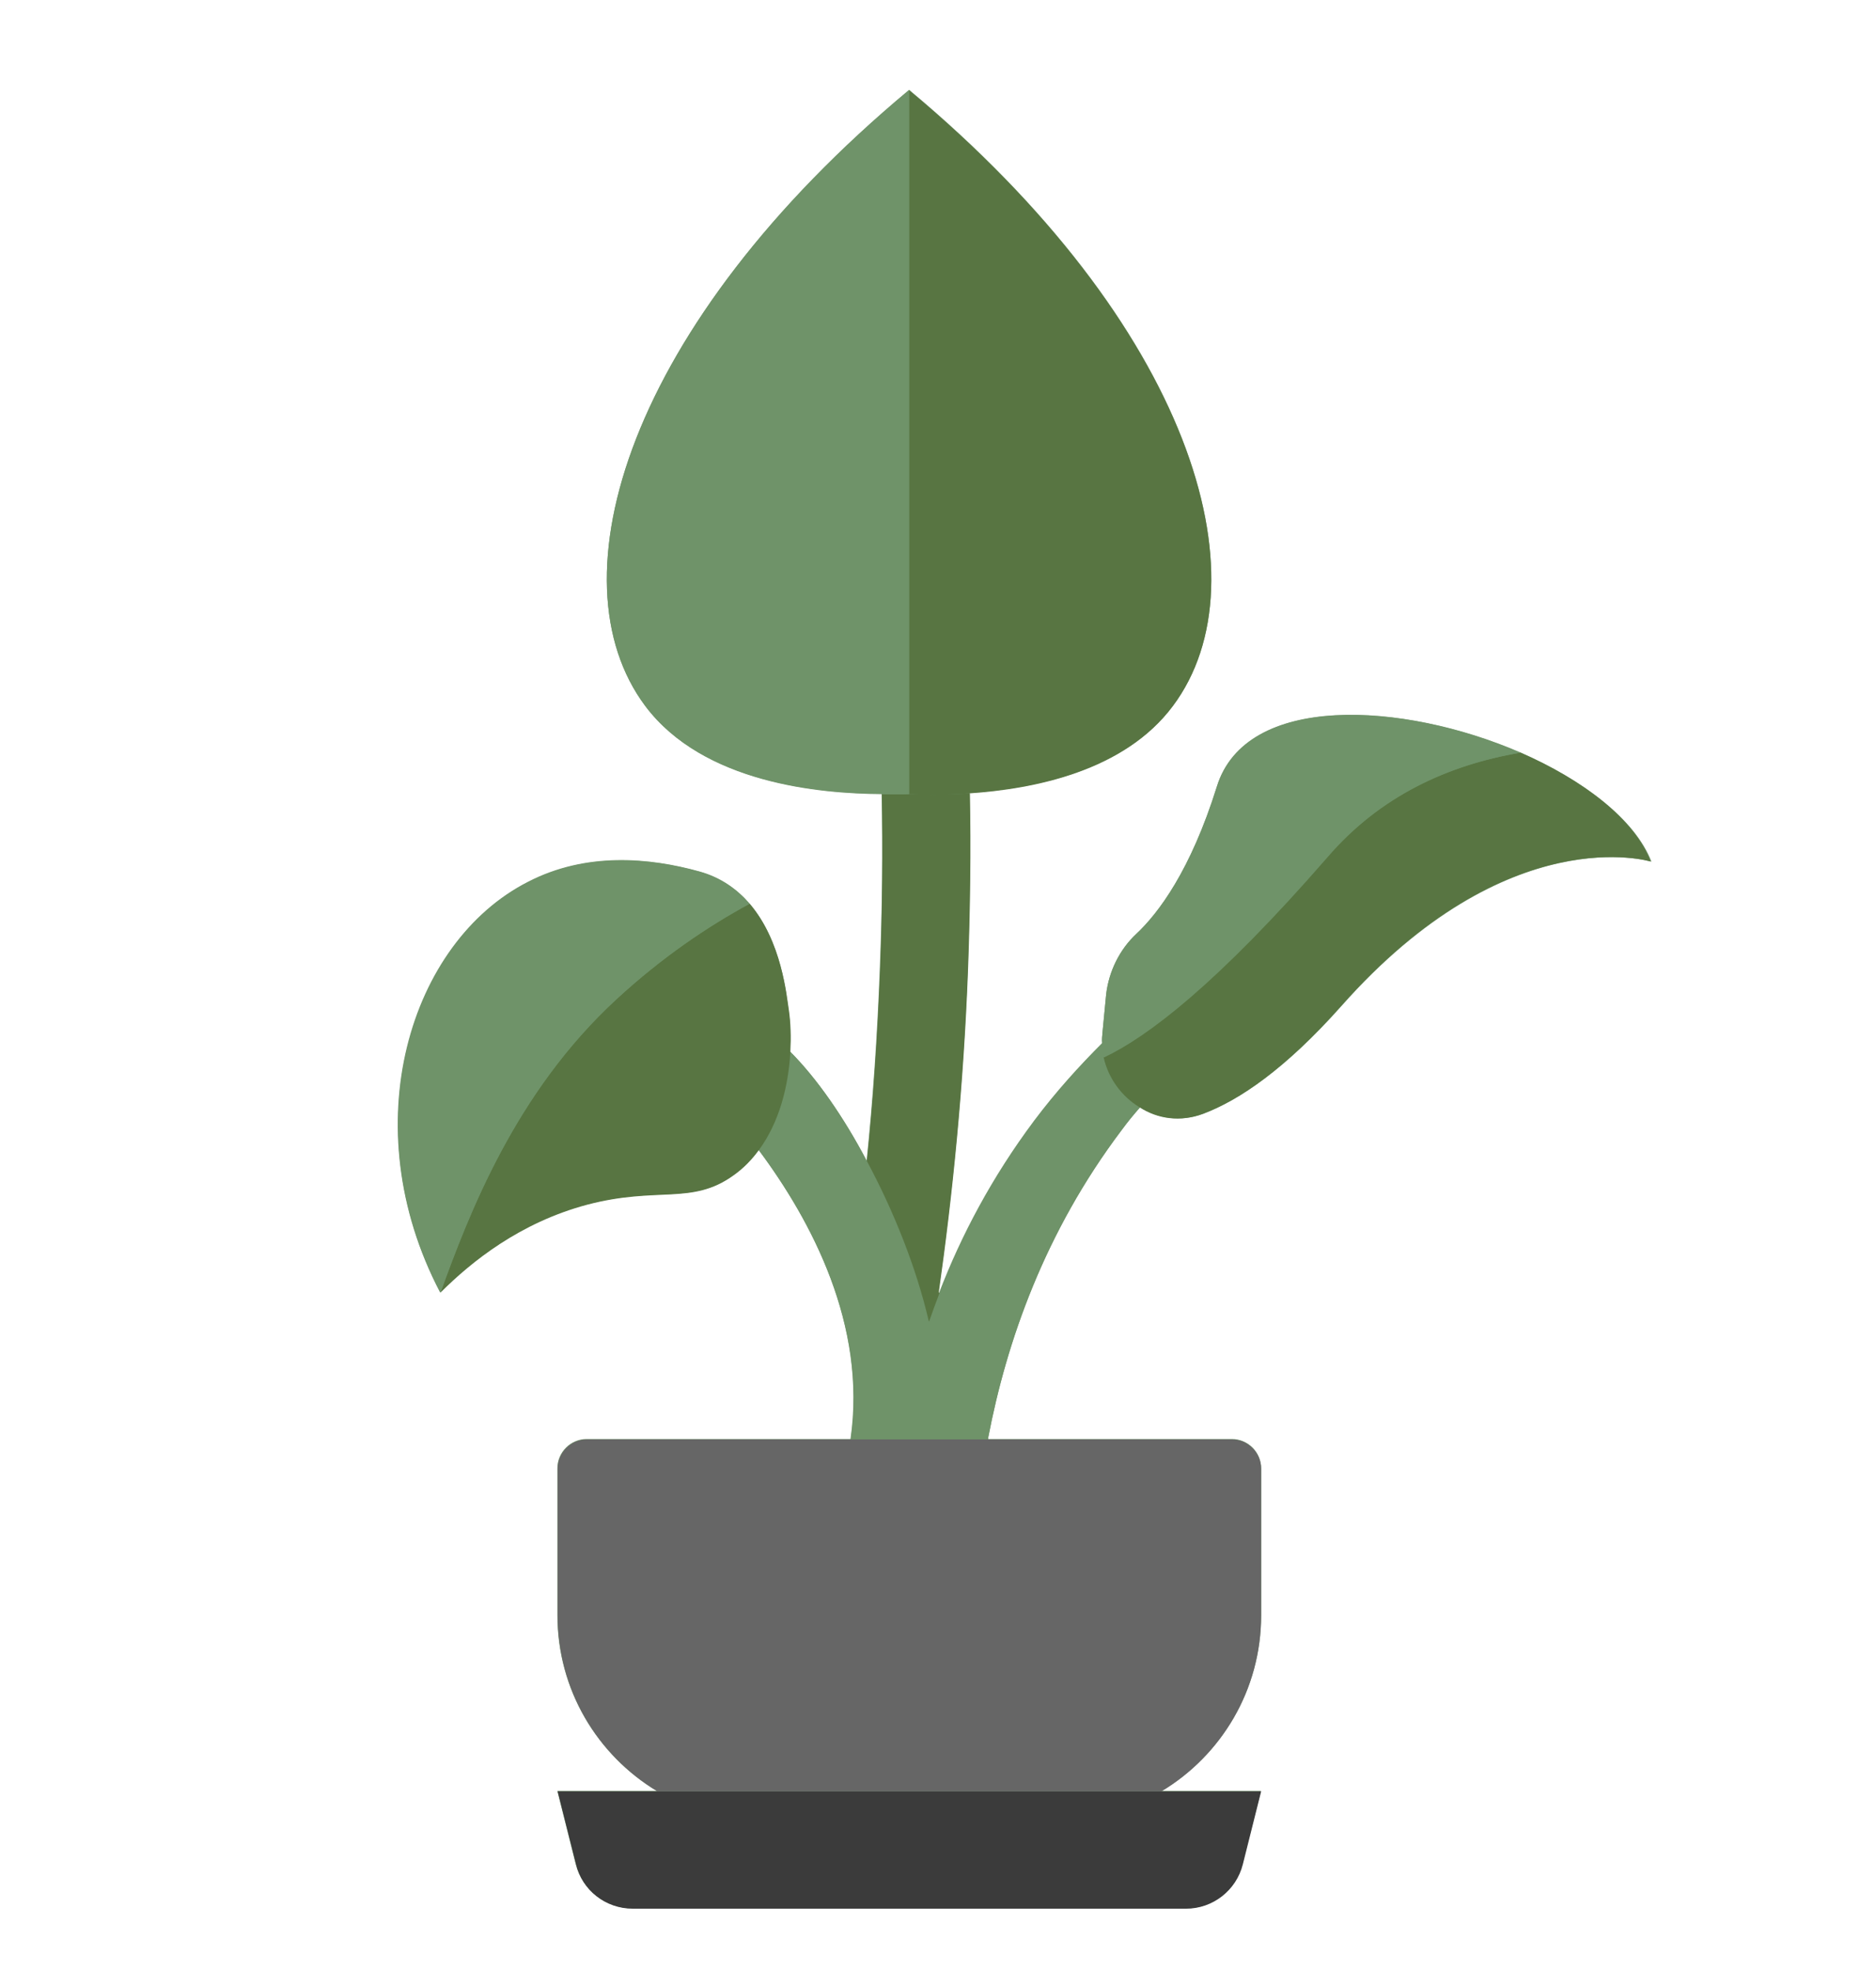
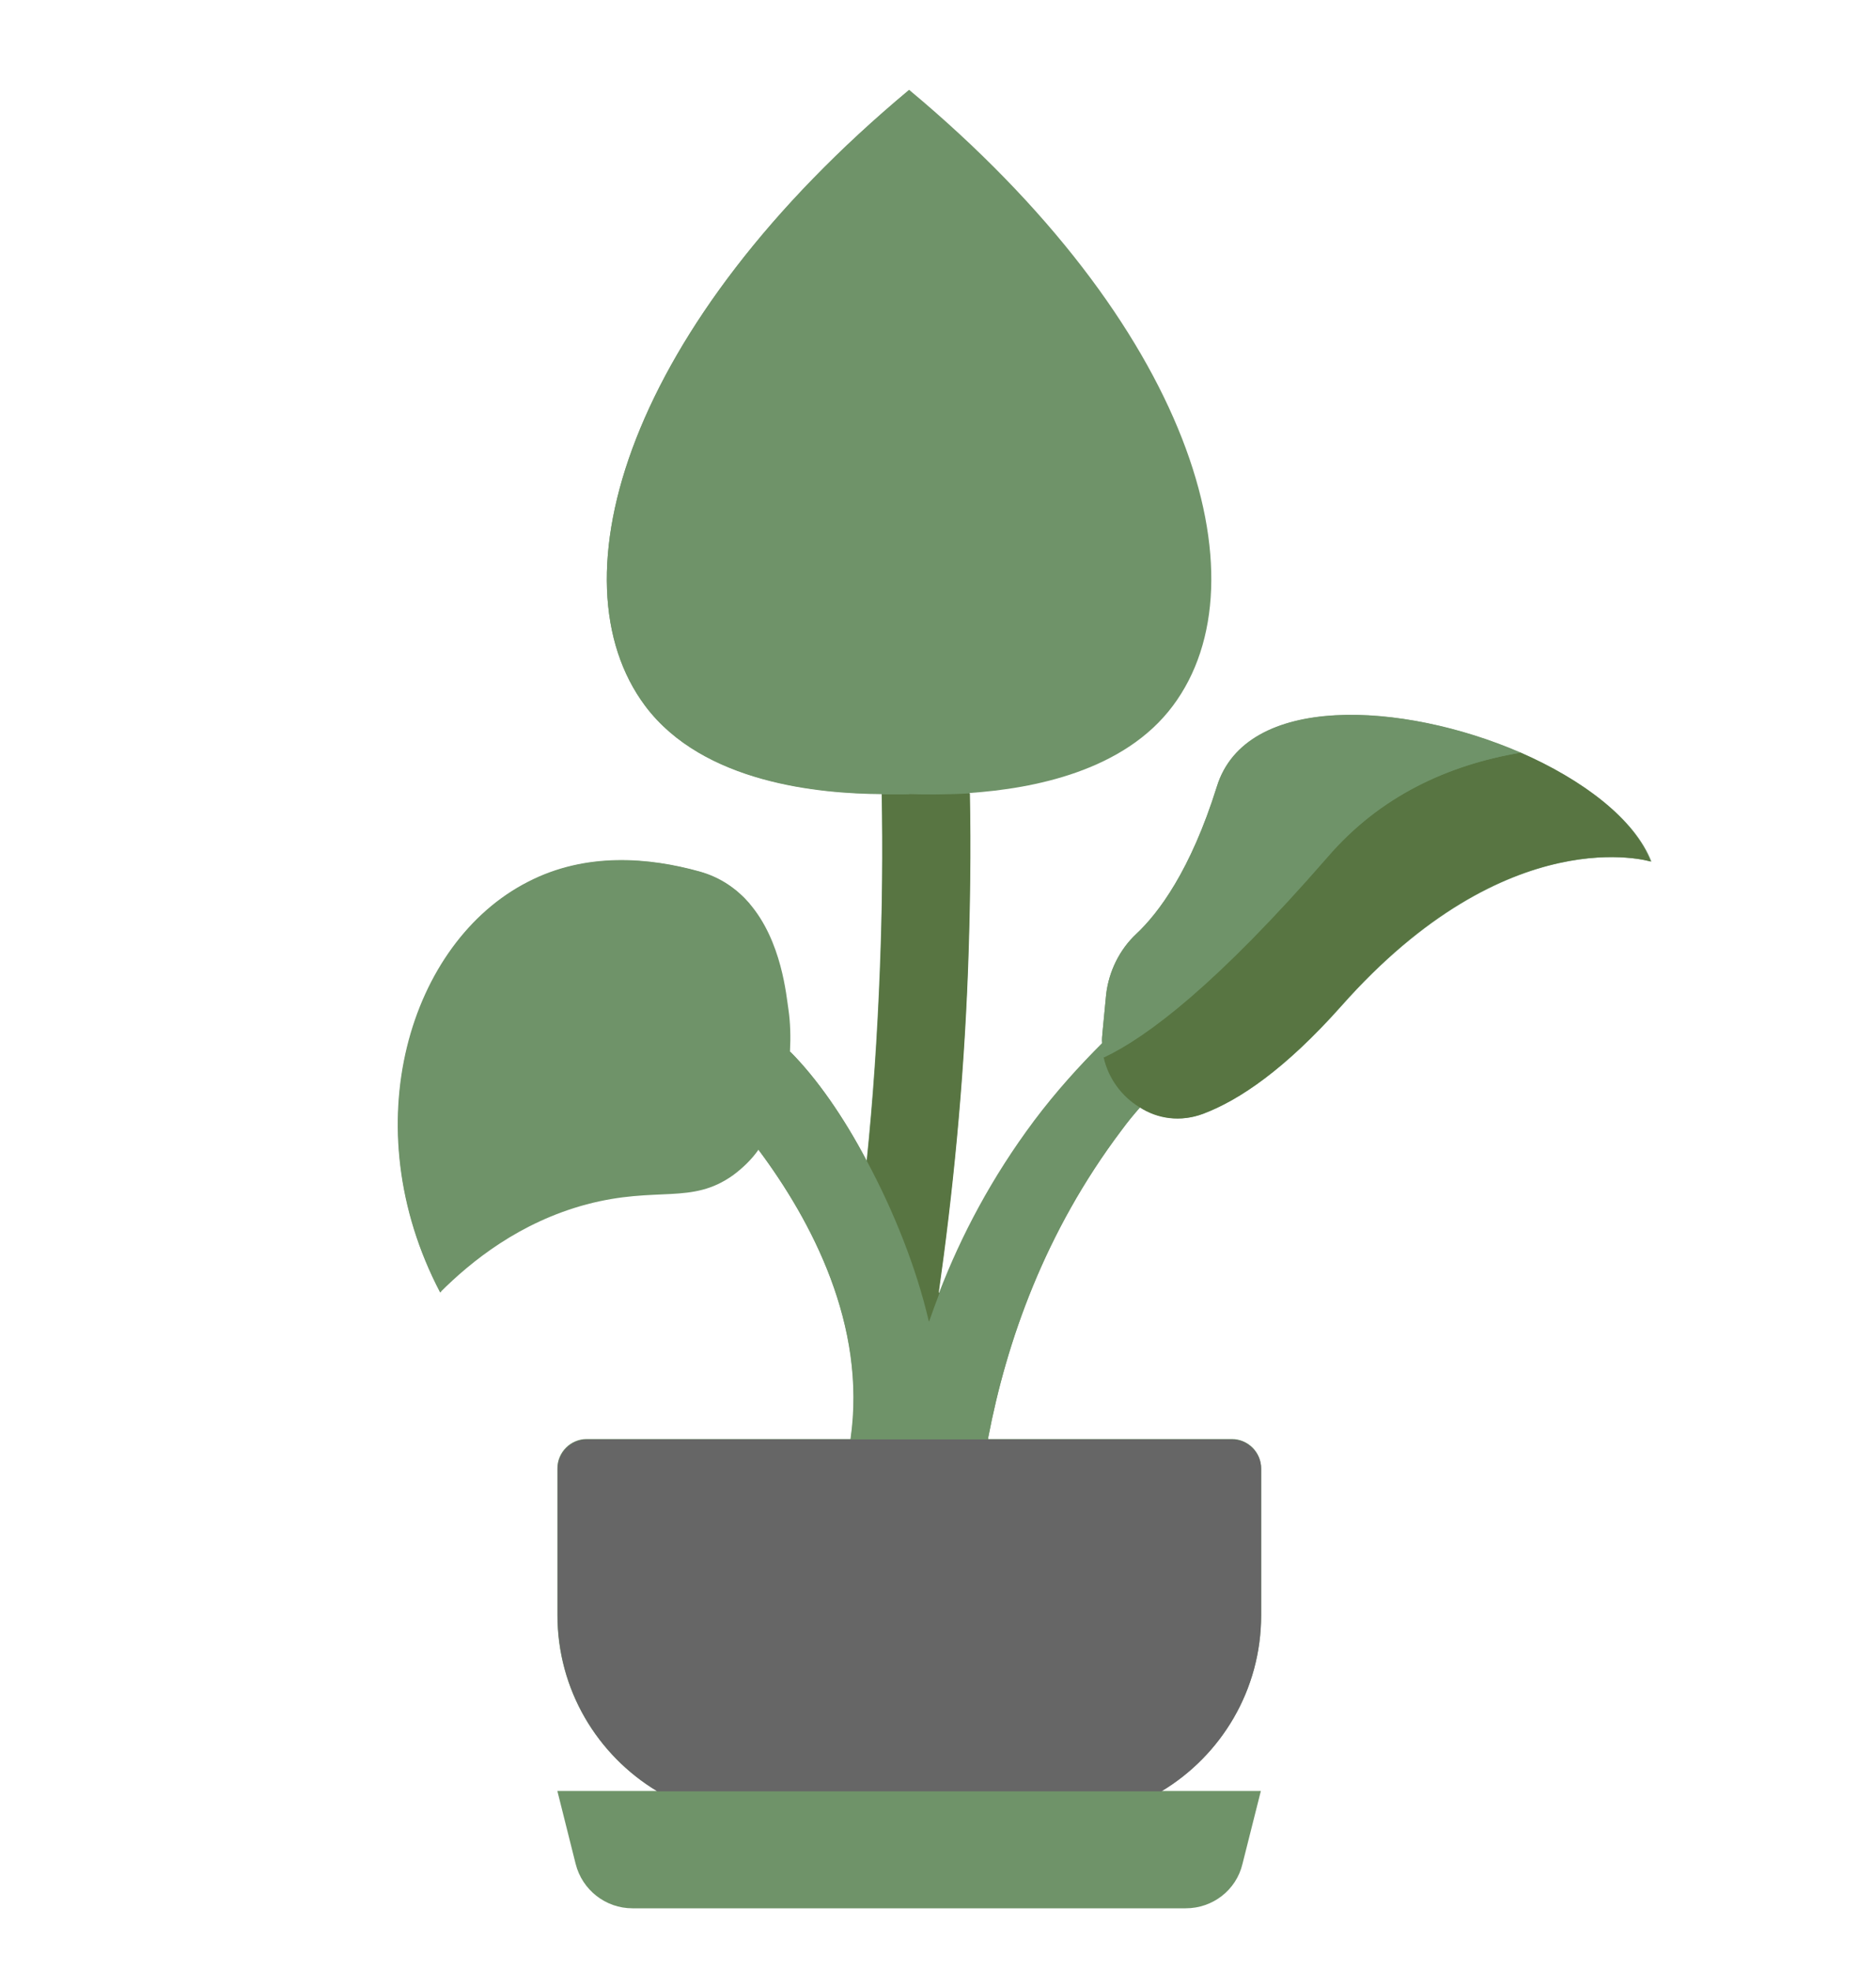
<svg xmlns="http://www.w3.org/2000/svg" width="20" height="21" viewBox="0 0 20 21" fill="none">
  <g clip-path="url(#clip0_1318_235)">
    <path d="M16.207 8.016C14.949 7.473 13.281 7.383 12.973 8.379C12.692 9.277 12.348 9.73 12.114 9.949C11.934 10.117 11.824 10.348 11.793 10.59L11.754 10.996C11.75 11.035 11.746 11.078 11.75 11.113C11.508 11.355 11.258 11.629 11.024 11.941C10.574 12.543 10.246 13.164 10.012 13.773L10.004 13.77C10.153 12.727 10.27 11.574 10.317 10.332C10.34 9.68 10.348 9.047 10.336 8.449C11.02 8.402 11.985 8.215 12.504 7.52C13.512 6.172 12.692 3.457 9.692 0.957C6.692 3.457 5.871 6.172 6.879 7.52C7.496 8.344 8.742 8.453 9.399 8.457C9.41 9.055 9.406 9.684 9.379 10.332C9.352 11.043 9.305 11.723 9.239 12.367C8.992 11.898 8.703 11.484 8.422 11.203C8.43 11.047 8.426 10.895 8.406 10.758C8.383 10.613 8.336 10.027 7.989 9.625C7.856 9.473 7.684 9.348 7.457 9.285C6.926 9.137 6.25 9.074 5.629 9.395C4.371 10.035 3.758 11.988 4.692 13.77C5.024 13.438 5.539 13.023 6.254 12.832C7.008 12.633 7.371 12.84 7.817 12.52C7.918 12.445 8.012 12.355 8.086 12.25C8.649 13.004 9.242 14.117 9.067 15.332H6.254C6.082 15.332 5.942 15.473 5.942 15.645V17.207C5.942 18.004 6.367 18.699 7.004 19.082H5.942L6.137 19.859C6.207 20.137 6.457 20.332 6.742 20.332H12.641C12.93 20.332 13.18 20.137 13.246 19.859L13.442 19.082H12.383C13.02 18.699 13.445 18.004 13.445 17.207V15.645C13.445 15.473 13.305 15.332 13.133 15.332H10.535V15.316C10.731 14.293 11.137 13.125 11.957 12.039C12.02 11.953 12.086 11.875 12.153 11.797C12.344 11.918 12.586 11.957 12.828 11.867C13.215 11.719 13.703 11.391 14.301 10.719C16.082 8.711 17.606 9.18 17.606 9.18C17.43 8.727 16.875 8.309 16.207 8.016Z" fill="#6F9369" />
    <path d="M11.957 12.043C11.137 13.129 10.73 14.297 10.535 15.32V15.336H10.008C10.062 14.977 10.016 14.539 9.902 14.078H9.906C9.941 13.977 9.977 13.879 10.016 13.777C10.25 13.168 10.578 12.547 11.027 11.945C11.262 11.633 11.508 11.359 11.754 11.117C11.758 11.168 11.762 11.219 11.773 11.266C11.824 11.492 11.969 11.684 12.156 11.797C12.086 11.875 12.02 11.957 11.957 12.043Z" fill="#6F9369" />
    <path d="M9.07 15.336C9.246 14.125 8.652 13.008 8.09 12.254C8.309 11.957 8.41 11.57 8.426 11.207C8.707 11.488 8.996 11.902 9.242 12.371C9.527 12.902 9.766 13.508 9.902 14.078C10.016 14.539 10.062 14.977 10.008 15.336H9.07Z" fill="#6F9369" />
    <path d="M10.32 10.336C10.273 11.578 10.156 12.73 10.008 13.773L10.016 13.777C9.977 13.879 9.941 13.977 9.906 14.078H9.902C9.77 13.508 9.527 12.902 9.242 12.371C9.309 11.727 9.355 11.047 9.383 10.336C9.406 9.688 9.414 9.059 9.402 8.461C9.523 8.465 9.625 8.465 9.695 8.461C9.832 8.465 10.062 8.469 10.34 8.453C10.352 9.051 10.344 9.684 10.32 10.336ZM14.297 10.719C13.699 11.391 13.211 11.723 12.824 11.867C12.582 11.957 12.34 11.922 12.148 11.797C11.961 11.684 11.816 11.492 11.766 11.266C12.227 11.047 12.973 10.48 14.148 9.133C14.707 8.484 15.43 8.152 16.203 8.02V8.016C16.871 8.305 17.426 8.727 17.598 9.18C17.602 9.18 16.078 8.707 14.297 10.719Z" fill="#587542" />
-     <path d="M10.336 8.453C10.059 8.473 9.828 8.465 9.691 8.461V0.961C12.691 3.461 13.512 6.176 12.504 7.523C11.984 8.219 11.023 8.406 10.336 8.453ZM8.41 10.762C8.43 10.898 8.434 11.051 8.426 11.207C8.406 11.57 8.309 11.957 8.09 12.254C8.016 12.355 7.926 12.449 7.82 12.523C7.375 12.844 7.012 12.637 6.258 12.836C5.543 13.027 5.027 13.441 4.695 13.773C5 12.934 5.492 11.641 6.57 10.648C7.059 10.199 7.551 9.867 7.992 9.629C8.336 10.031 8.387 10.617 8.41 10.762Z" fill="#587542" />
    <path d="M16.207 8.02C15.434 8.152 14.711 8.484 14.153 9.133C12.977 10.484 12.235 11.047 11.77 11.266C11.762 11.215 11.754 11.164 11.75 11.117C11.746 11.078 11.75 11.039 11.754 11L11.793 10.594C11.82 10.352 11.934 10.121 12.114 9.953C12.348 9.734 12.692 9.281 12.973 8.383C13.281 7.387 14.949 7.473 16.207 8.02ZM6.571 10.648C5.492 11.641 5 12.934 4.696 13.773C3.762 11.992 4.375 10.039 5.633 9.398C6.254 9.078 6.93 9.141 7.461 9.289C7.688 9.352 7.86 9.477 7.992 9.629C7.551 9.867 7.055 10.199 6.571 10.648ZM9.399 8.461C8.742 8.457 7.5 8.348 6.879 7.523C5.871 6.176 6.692 3.461 9.692 0.961V8.461C9.621 8.465 9.524 8.465 9.399 8.461Z" fill="#6F9369" />
-     <path d="M13.445 19.086L13.25 19.863C13.18 20.141 12.93 20.336 12.645 20.336H6.746C6.457 20.336 6.207 20.141 6.141 19.863L5.945 19.086H13.445Z" fill="#3B3B3B" />
    <path d="M13.445 15.648V17.211C13.445 18.008 13.02 18.703 12.383 19.086H7.008C6.371 18.703 5.945 18.008 5.945 17.211V15.648C5.945 15.477 6.086 15.336 6.258 15.336H13.133C13.305 15.336 13.445 15.477 13.445 15.648Z" fill="#666666" />
  </g>
  <defs>
    <clipPath id="clip0_1318_235">
      <rect width="20" height="20" fill="white" transform="translate(0 0.645)" />
    </clipPath>
  </defs>
</svg>